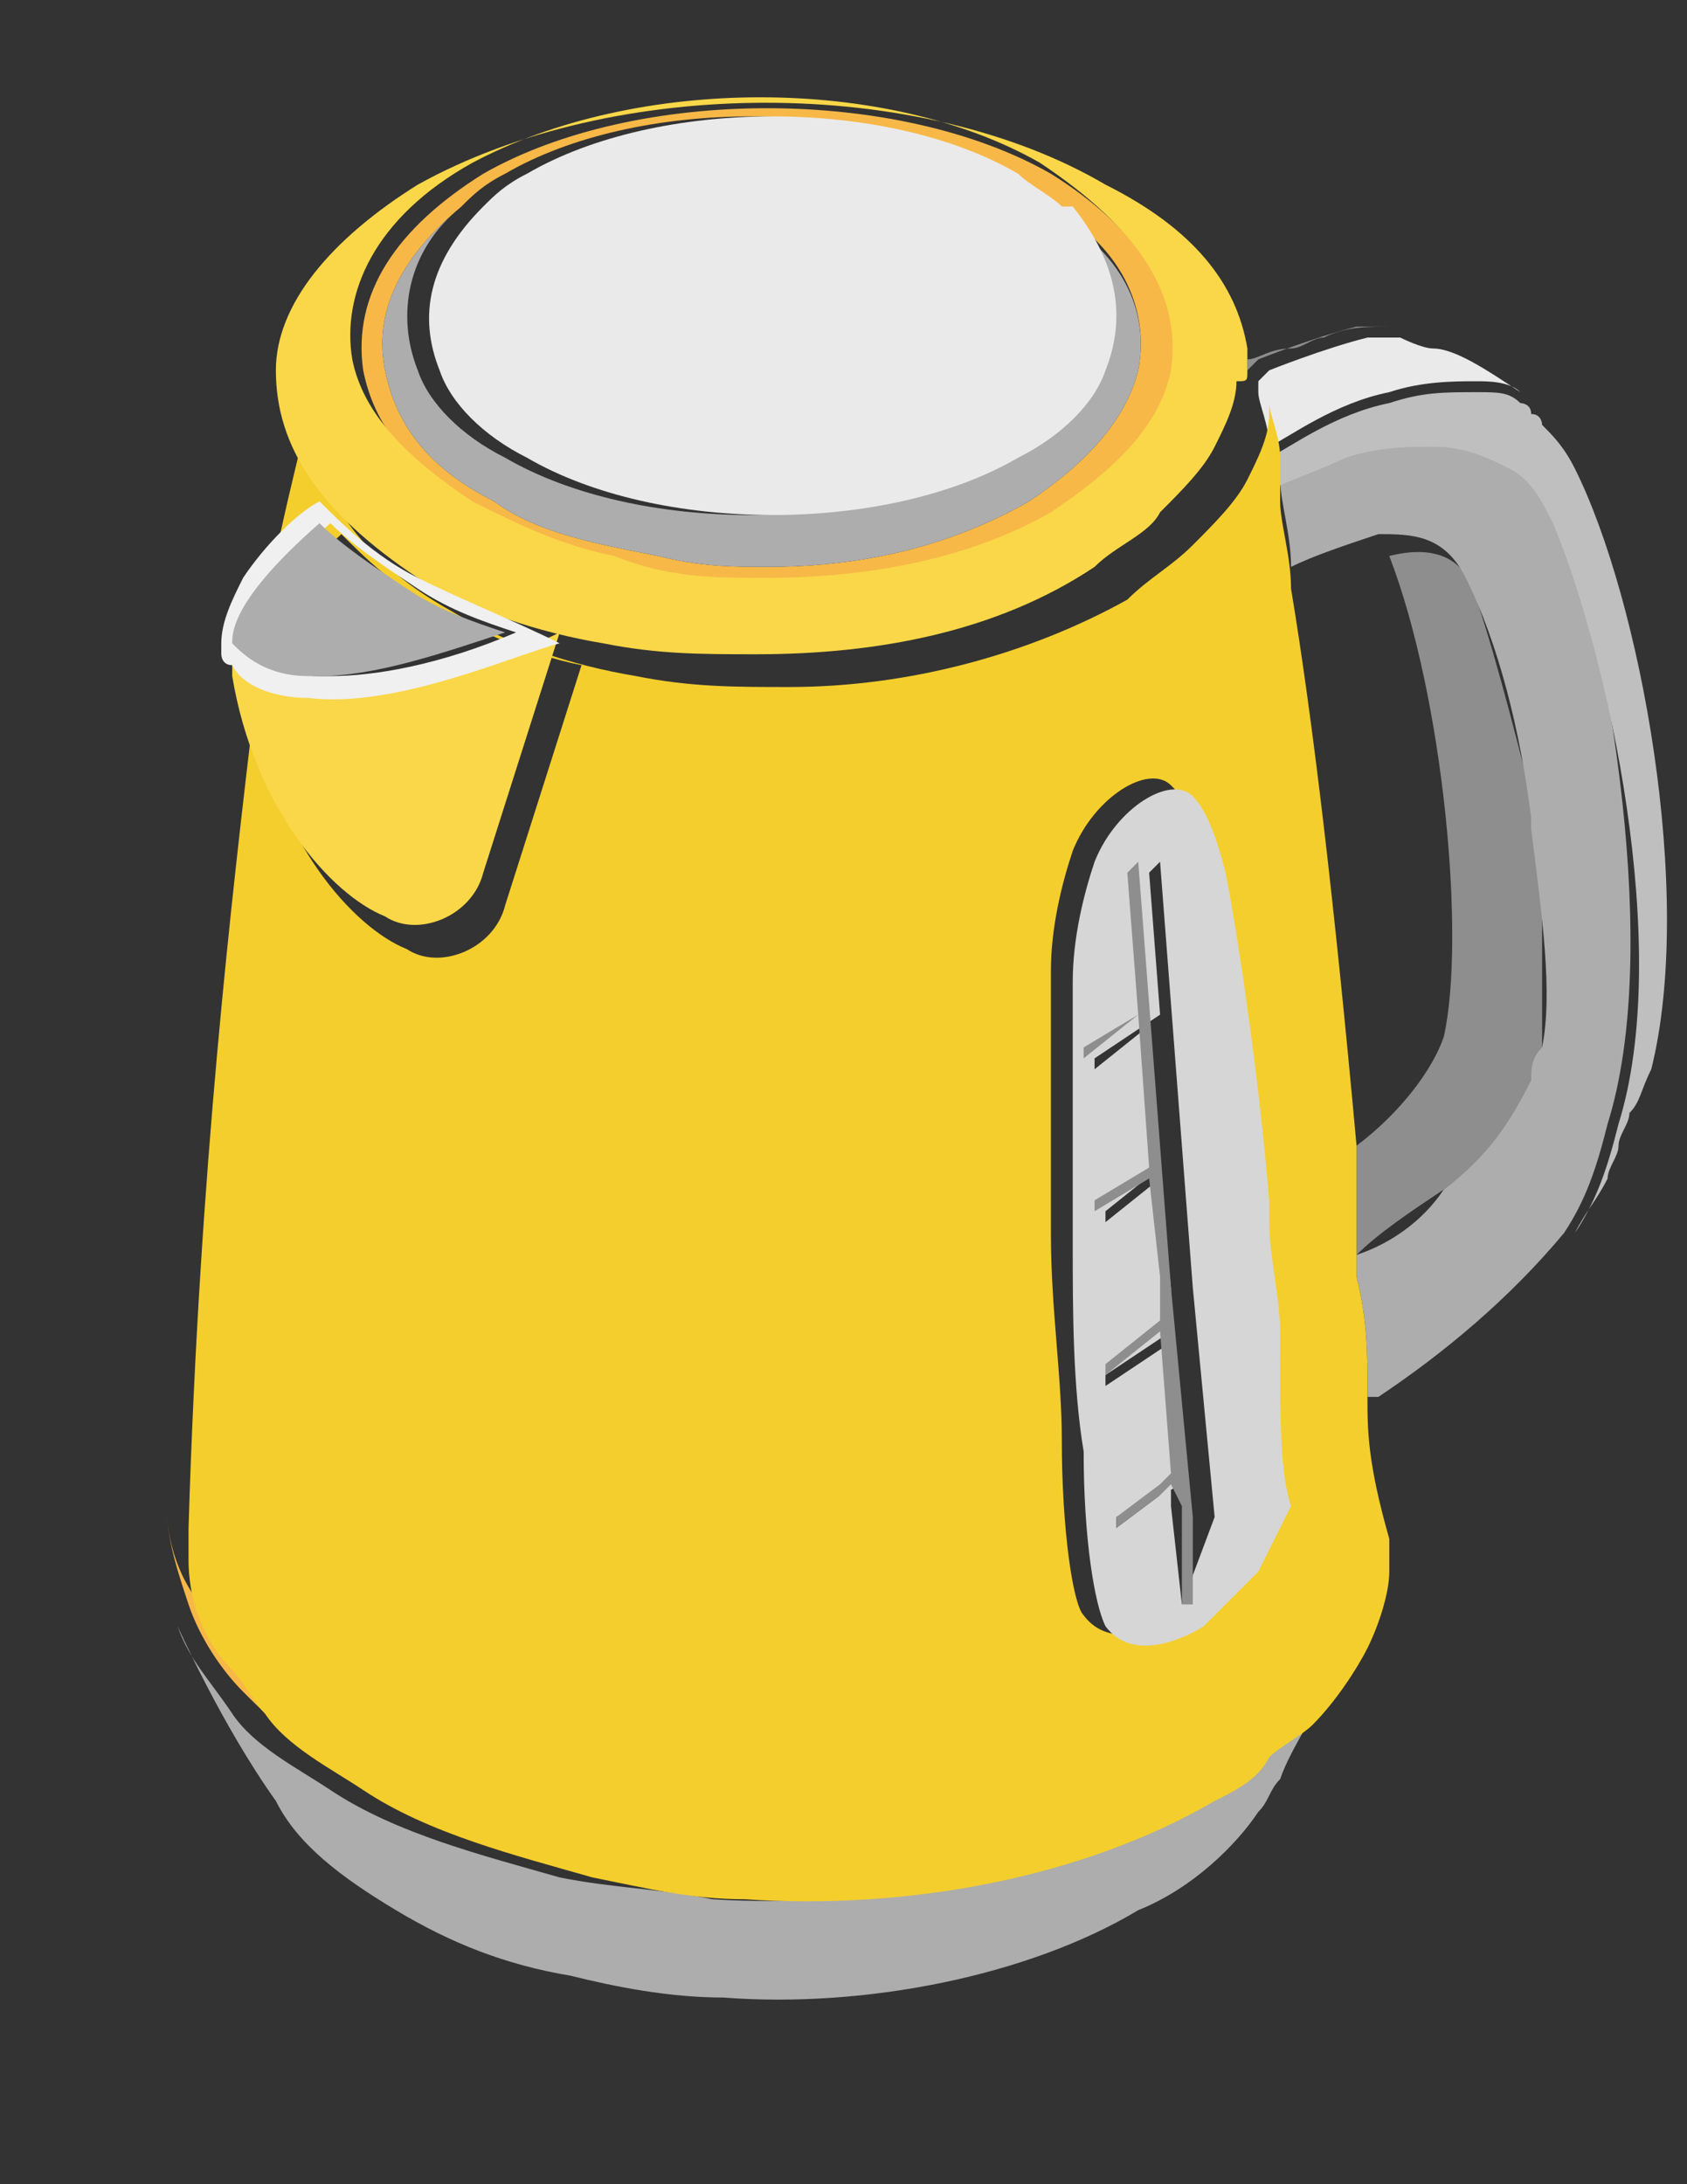
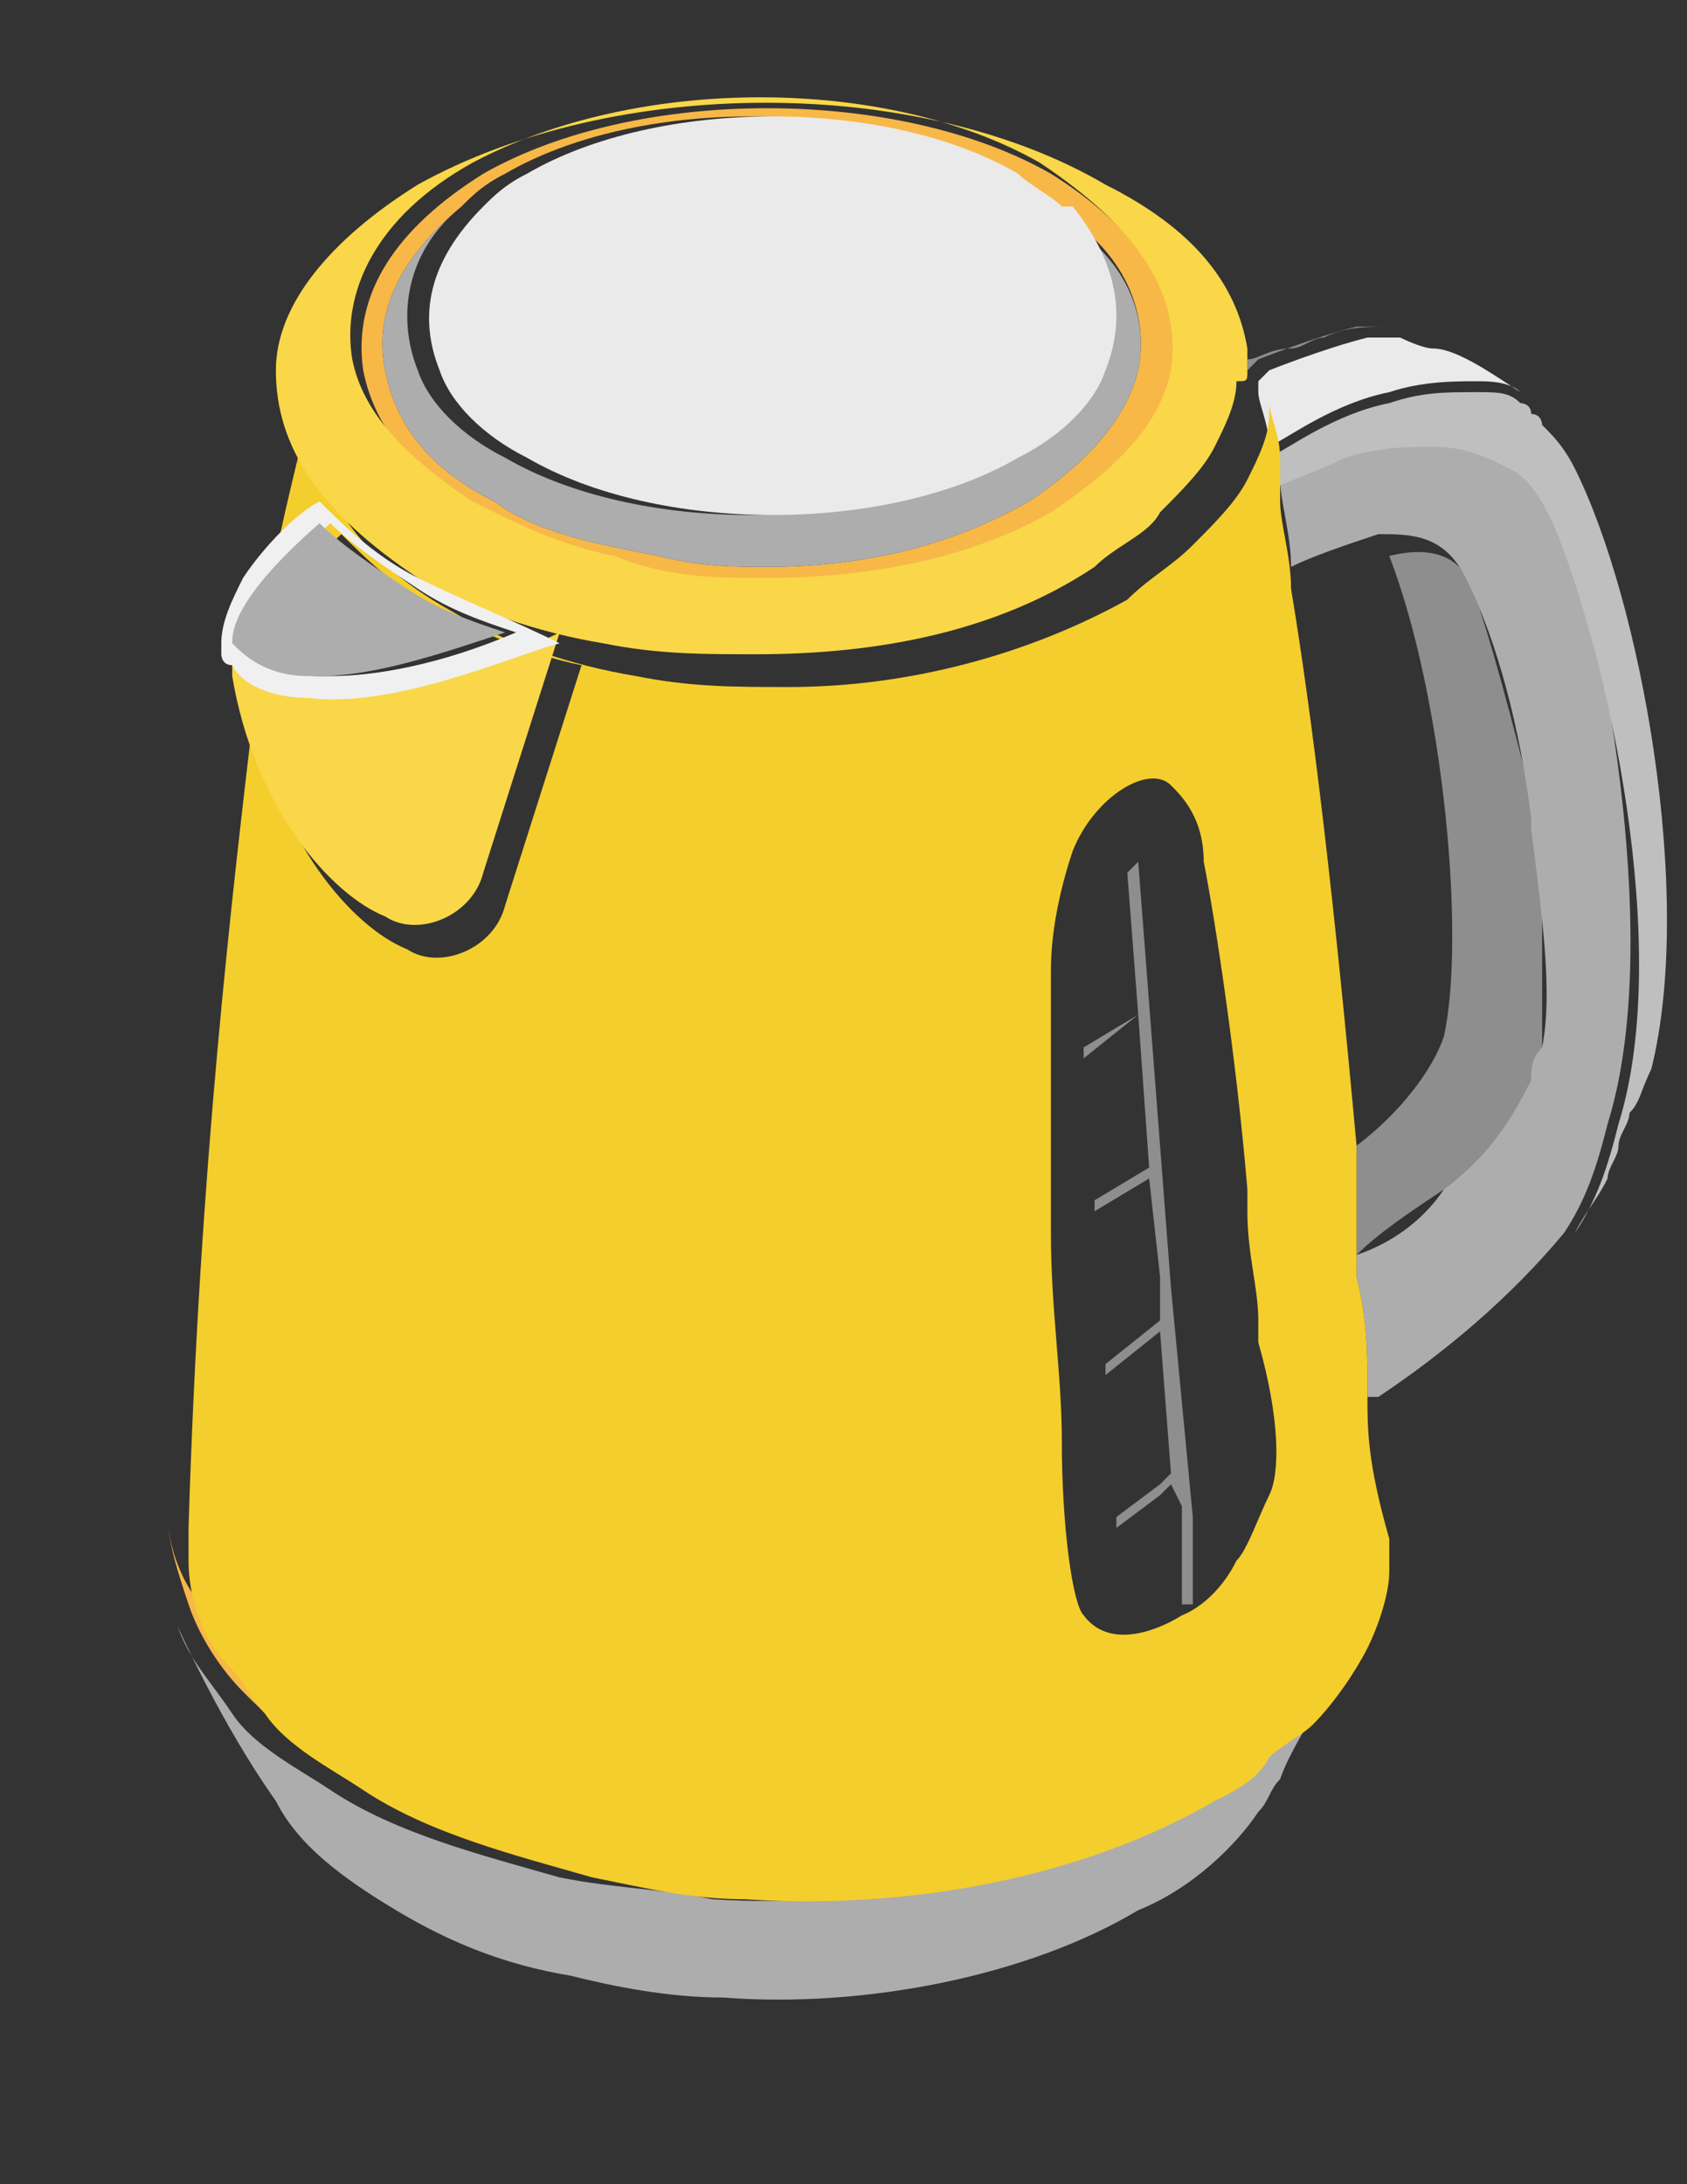
<svg xmlns="http://www.w3.org/2000/svg" width="17" height="22" viewBox="0 0 17 22">
  <rect x="0" y="0" width="17" height="22" fill="#333333" stroke="none" />
  <g fill="none" transform="translate(.8 .1)">
    <path fill="#8E8E8E" d="M13.2,3.19 L12.87,3.19 C12.43,3.3 11.88,3.52 11.88,3.52 L11.77,3.63 L11.77,3.52 C11.88,3.52 11.99,3.41 12.21,3.41 C12.32,3.41 12.43,3.3 12.54,3.3 C12.76,3.19 12.98,3.19 13.2,3.19 L13.2,3.19 Z M14.74,10.45 C14.74,10.67 14.74,10.78 14.63,10.78 C14.52,11.22 14.19,11.55 13.75,11.88 C13.42,12.1 13.09,12.32 12.87,12.54 L12.87,11.66 L12.87,11.44 C13.31,11.11 13.64,10.67 13.75,10.34 C13.97,9.35 13.75,6.93 13.2,5.5 C13.64,5.39 13.97,5.5 14.08,5.94 C14.3,6.6 14.52,7.48 14.74,8.36 L14.74,10.45 Z" />
    <path fill="#EAEAEA" d="M14.52,3.85 C14.41,3.74 14.19,3.74 14.08,3.74 C13.86,3.74 13.53,3.74 13.2,3.85 C12.65,3.96 12.21,4.29 11.99,4.4 C11.99,4.18 11.88,3.96 11.88,3.85 L11.88,3.74 L11.99,3.63 C11.99,3.63 12.54,3.41 12.98,3.3 L13.31,3.3 C13.31,3.3 13.53,3.41 13.64,3.41 C13.86,3.41 14.19,3.63 14.52,3.85 L14.52,3.85 Z" />
    <path fill="#ADADAD" d="M15.4,11.22 C15.29,11.66 15.18,11.99 14.96,12.32 C14.41,12.98 13.75,13.53 13.09,13.97 L12.98,13.97 C12.98,13.53 12.98,13.2 12.87,12.76 L12.87,12.54 C13.2,12.43 13.53,12.21 13.75,11.88 C14.19,11.55 14.41,11.22 14.63,10.78 C14.63,10.67 14.63,10.56 14.74,10.45 C14.85,9.9 14.74,9.13 14.63,8.25 L14.63,8.14 C14.52,7.26 14.3,6.38 13.97,5.72 C13.75,5.28 13.42,5.28 13.09,5.28 C12.76,5.39 12.43,5.5 12.21,5.61 C12.21,5.28 12.1,4.95 12.1,4.73 L12.1,4.62 C12.32,4.51 12.54,4.4 12.87,4.29 C13.2,4.18 13.53,4.18 13.75,4.18 C14.08,4.18 14.3,4.29 14.52,4.4 C14.74,4.51 14.85,4.73 14.96,4.95 C15.4,6.49 15.95,9.46 15.4,11.22 L15.4,11.22 Z" />
    <path fill="#BFBFBF" d="M15.84,10.67 C15.73,10.89 15.73,11 15.62,11.11 C15.62,11.22 15.51,11.33 15.51,11.44 C15.51,11.55 15.4,11.66 15.4,11.77 C15.29,11.99 15.18,12.1 15.07,12.32 C15.29,11.99 15.4,11.66 15.51,11.22 C16.06,9.46 15.4,6.49 14.85,5.17 C14.74,4.95 14.63,4.73 14.41,4.62 C14.19,4.51 13.97,4.4 13.64,4.4 C13.42,4.4 13.09,4.4 12.76,4.51 C12.54,4.62 12.21,4.73 11.99,4.84 L11.99,4.62 L11.99,4.51 C12.21,4.4 12.65,4.07 13.2,3.96 C13.53,3.85 13.75,3.85 14.08,3.85 C14.3,3.85 14.41,3.85 14.52,3.96 C14.52,3.96 14.63,3.96 14.63,4.07 C14.74,4.07 14.74,4.18 14.74,4.18 C14.85,4.29 14.96,4.4 15.07,4.62 C15.73,5.94 16.28,8.91 15.84,10.67 L15.84,10.67 Z" />
    <path fill="#ADADAD" d="M12.76,16.5 C12.54,17.05 12.21,17.49 12.1,17.82 C11.99,17.93 11.99,18.04 11.88,18.15 C11.66,18.48 11.22,18.92 10.67,19.14 C9.57,19.8 7.92,20.13 6.49,20.02 C5.94,20.02 5.39,19.91 4.95,19.8 C4.29,19.69 3.74,19.47 3.19,19.14 C2.64,18.81 2.2,18.48 1.98,18.04 C1.43,17.27 0.99,16.28 0.99,16.28 C1.1,16.61 1.32,16.83 1.54,17.16 C1.76,17.49 2.2,17.71 2.53,17.93 C3.19,18.37 4.07,18.59 4.84,18.81 C5.39,18.92 5.83,18.92 6.38,19.03 C8.03,19.14 9.79,18.7 11.11,18.04 C11.33,17.93 11.55,17.82 11.66,17.6 C11.77,17.49 11.99,17.38 12.1,17.27 C12.43,16.94 12.65,16.72 12.76,16.5 L12.76,16.5 Z" />
    <path fill="#F7B848" d="M12.98,15.29 C12.98,15.73 12.87,16.06 12.76,16.39 C12.65,16.61 12.43,16.83 12.21,17.05 C12.1,17.16 11.99,17.27 11.77,17.38 C11.55,17.49 11.44,17.71 11.22,17.82 C9.9,18.59 8.14,18.92 6.49,18.81 C5.94,18.81 5.39,18.7 4.95,18.59 C4.07,18.37 3.3,18.15 2.64,17.71 C2.2,17.49 1.87,17.16 1.65,16.94 C1.43,16.72 1.21,16.39 1.1,16.06 C0.99,15.73 0.88,15.4 0.88,15.07 C0.88,15.4 0.99,15.84 1.32,16.17 C1.43,16.28 1.54,16.5 1.65,16.61 C1.87,16.94 2.31,17.16 2.64,17.38 C3.3,17.82 4.18,18.04 4.95,18.26 C5.5,18.37 5.94,18.48 6.49,18.48 C8.14,18.59 9.9,18.26 11.22,17.49 C11.44,17.38 11.66,17.27 11.77,17.05 C11.88,16.94 12.1,16.83 12.21,16.72 C12.43,16.5 12.65,16.17 12.76,15.95 C12.98,15.84 12.98,15.62 12.98,15.29 L12.98,15.29 Z" />
    <path fill="#F4CE2C" d="M12.98,13.97 C12.98,13.53 12.98,13.2 12.87,12.76 L12.87,12.54 L12.87,11.66 L12.87,11.44 C12.65,9.02 12.43,7.15 12.21,5.83 C12.21,5.5 12.1,5.17 12.1,4.95 L12.1,4.84 L12.1,4.62 L12.1,4.51 C12.1,4.29 11.99,4.07 11.99,3.96 L11.99,3.85 L11.99,4.07 C11.99,4.29 11.88,4.51 11.77,4.73 C11.66,4.95 11.44,5.17 11.22,5.39 C11,5.61 10.78,5.72 10.56,5.94 C9.57,6.49 8.36,6.82 7.15,6.82 C6.6,6.82 6.16,6.82 5.61,6.71 C4.95,6.6 4.29,6.38 3.74,6.05 C2.75,5.5 2.31,4.73 2.31,3.96 C2.31,4.18 2.09,4.84 1.87,6.05 C2.09,5.72 2.53,5.39 2.64,5.28 C2.86,5.5 3.19,5.83 3.63,6.05 C4.07,6.27 4.51,6.49 5.06,6.6 L4.29,9.02 C4.18,9.46 3.63,9.68 3.3,9.46 C2.75,9.24 1.98,8.36 1.76,7.04 C1.54,8.91 1.21,11.66 1.1,15.29 L1.1,15.62 C1.1,15.95 1.21,16.39 1.54,16.72 C1.65,16.83 1.76,17.05 1.87,17.16 C2.09,17.49 2.53,17.71 2.86,17.93 C3.52,18.37 4.4,18.59 5.17,18.81 C5.72,18.92 6.16,19.03 6.71,19.03 C8.36,19.14 10.12,18.81 11.44,18.04 C11.66,17.93 11.88,17.82 11.99,17.6 C12.1,17.49 12.32,17.38 12.43,17.27 C12.65,17.05 12.87,16.72 12.98,16.5 C13.09,16.28 13.2,15.95 13.2,15.73 L13.2,15.4 C12.98,14.63 12.98,14.3 12.98,13.97 L12.98,13.97 Z M11.99,14.96 C11.88,15.18 11.77,15.51 11.66,15.62 C11.44,16.06 11.11,16.17 11.11,16.17 C11.11,16.17 10.45,16.61 10.12,16.17 C10.01,16.06 9.9,15.29 9.9,14.41 C9.9,13.75 9.79,13.09 9.79,12.32 L9.79,9.68 C9.79,9.24 9.9,8.8 10.01,8.47 C10.23,7.92 10.78,7.59 11,7.81 C11.11,7.92 11.33,8.14 11.33,8.58 C11.44,9.13 11.66,10.56 11.77,11.88 L11.77,12.1 C11.77,12.54 11.88,12.87 11.88,13.2 L11.88,13.42 C12.1,14.19 12.1,14.74 11.99,14.96 L11.99,14.96 Z" />
    <path fill="#F7B848" d="M9.79,1.65 C8.25,0.77 5.61,0.77 4.07,1.65 C3.19,2.2 2.75,2.86 2.86,3.63 C2.97,4.18 3.3,4.62 4.07,5.06 C4.51,5.28 4.95,5.5 5.5,5.61 C6.05,5.72 6.49,5.83 7.04,5.83 C8.03,5.83 9.13,5.61 9.9,5.17 C10.56,4.73 11,4.29 11.11,3.74 C11.11,2.86 10.67,2.2 9.79,1.65 L9.79,1.65 Z M10.67,3.63 C10.56,4.07 10.23,4.51 9.57,4.95 C8.8,5.39 7.92,5.61 6.93,5.61 C6.6,5.61 6.27,5.61 5.83,5.5 C5.28,5.39 4.62,5.28 4.18,4.95 C3.52,4.62 3.19,4.18 3.08,3.63 C2.97,3.08 3.19,2.53 3.85,1.98 C3.96,1.87 4.07,1.76 4.29,1.65 C5.61,0.88 7.92,0.88 9.24,1.65 C9.35,1.76 9.57,1.87 9.68,1.98 L9.79,1.98 C10.56,2.42 10.78,3.08 10.67,3.63 Z" />
    <path fill="#F9D748" d="M11.77,3.63 C11.77,3.63 11.77,3.52 11.77,3.63 L11.77,3.41 C11.66,2.75 11.22,2.2 10.34,1.76 C8.47,0.66 5.39,0.66 3.41,1.76 C2.53,2.31 1.98,2.97 1.98,3.63 C1.98,4.4 2.42,5.06 3.41,5.72 C3.96,6.05 4.62,6.27 5.28,6.38 C5.83,6.49 6.27,6.49 6.82,6.49 C8.03,6.49 9.24,6.27 10.23,5.61 C10.45,5.39 10.78,5.28 10.89,5.06 C11.11,4.84 11.33,4.62 11.44,4.4 C11.55,4.18 11.66,3.96 11.66,3.74 C11.77,3.74 11.77,3.74 11.77,3.63 L11.77,3.63 Z M11,3.63 C10.89,4.18 10.45,4.62 9.79,5.06 C9.02,5.5 8.03,5.72 6.93,5.72 C6.38,5.72 5.94,5.72 5.39,5.5 C4.84,5.39 4.4,5.17 3.96,4.95 C3.3,4.51 2.86,4.07 2.75,3.52 C2.64,2.86 2.97,2.09 3.96,1.54 C5.61,0.66 8.14,0.66 9.68,1.54 C10.67,2.2 11.11,2.86 11,3.63 L11,3.63 Z" />
-     <path fill="#D6D6D6" d="M12.1,13.53 L12.1,13.31 C12.1,12.98 11.99,12.54 11.99,12.21 L11.99,11.99 C11.88,10.67 11.66,9.24 11.55,8.69 C11.44,8.25 11.33,8.03 11.22,7.92 C11,7.7 10.45,8.03 10.23,8.58 C10.12,8.91 10.01,9.35 10.01,9.79 L10.01,12.43 C10.01,13.09 10.01,13.86 10.12,14.52 C10.12,15.4 10.23,16.06 10.34,16.28 C10.67,16.72 11.33,16.28 11.33,16.28 L11.88,15.73 L12.21,15.07 C12.1,14.74 12.1,14.19 12.1,13.53 L12.1,13.53 Z M11.11,16.06 L11,15.07 L11,14.85 L10.89,14.96 L10.45,15.29 L10.45,15.18 L10.89,14.96 L11.11,14.85 L11,13.42 L10.34,13.86 L10.34,13.75 L11,13.31 L11,12.87 L10.89,11.77 L10.34,12.21 L10.34,12.1 L10.89,11.66 L10.78,10.23 L10.23,10.67 L10.23,10.56 L10.89,10.12 L10.78,8.69 L10.89,8.58 L11.22,12.87 L11.44,15.18 L11.11,16.06 L11.11,16.06 Z" />
    <polygon fill="#8E8E8E" points="11.22 16.06 11.11 16.06 11.11 15.07 11 14.85 10.89 14.96 10.45 15.29 10.45 15.18 10.89 14.85 11 14.74 10.89 13.31 10.34 13.75 10.34 13.64 10.89 13.2 10.89 12.76 10.78 11.77 10.23 12.1 10.23 11.99 10.78 11.66 10.67 10.12 10.12 10.56 10.12 10.45 10.67 10.12 10.56 8.69 10.67 8.58 11 12.87 11.22 15.18" />
    <path fill="#F9D748" d="M4.84,6.27 L4.07,8.69 C3.96,9.13 3.41,9.35 3.08,9.13 C2.53,8.91 1.76,8.03 1.54,6.71 L1.54,6.49 C1.54,6.49 1.54,6.6 1.65,6.6 C1.76,6.82 2.09,6.93 2.42,6.93 C3.3,6.93 4.4,6.49 4.84,6.27 L4.84,6.27 Z" />
    <path fill="#F0F0F0" d="M3.41,5.72 C2.97,5.5 2.64,5.17 2.42,4.95 C2.2,5.06 1.87,5.39 1.65,5.72 C1.54,5.94 1.43,6.16 1.43,6.38 L1.43,6.49 C1.43,6.49 1.43,6.6 1.54,6.6 C1.65,6.82 1.98,6.93 2.31,6.93 C3.19,7.04 4.4,6.49 4.84,6.38 C4.4,6.16 3.85,5.94 3.41,5.72 L3.41,5.72 Z M2.53,6.71 L2.42,6.71 C1.98,6.71 1.76,6.49 1.65,6.38 C1.65,6.27 1.65,5.94 2.53,5.17 C2.75,5.39 3.08,5.61 3.41,5.83 C3.74,6.05 4.07,6.16 4.4,6.27 C3.63,6.6 2.97,6.71 2.53,6.71 L2.53,6.71 Z" />
    <path fill="#ADADAD" d="M4.29,6.27 C3.63,6.49 2.97,6.71 2.42,6.71 L2.31,6.71 C1.87,6.71 1.65,6.49 1.54,6.38 C1.54,6.27 1.54,5.94 2.42,5.17 C2.64,5.39 2.97,5.61 3.3,5.83 C3.63,6.05 3.96,6.16 4.29,6.27 L4.29,6.27 Z M10.67,3.63 C10.56,4.07 10.23,4.51 9.57,4.95 C8.8,5.39 7.92,5.61 6.93,5.61 C6.6,5.61 6.27,5.61 5.83,5.5 C5.28,5.39 4.62,5.28 4.18,4.95 C3.52,4.62 3.19,4.18 3.08,3.63 C2.97,3.08 3.19,2.53 3.85,1.98 C3.3,2.42 3.19,3.08 3.41,3.63 C3.52,3.96 3.85,4.29 4.29,4.51 C5.61,5.28 7.92,5.28 9.24,4.51 C9.68,4.29 10.01,3.96 10.12,3.63 C10.34,3.08 10.23,2.53 9.68,1.98 C10.56,2.42 10.78,3.08 10.67,3.63 Z" />
    <path fill="#EAEAEA" d="M10.34,3.63 C10.23,3.96 9.9,4.29 9.46,4.51 C8.14,5.28 5.83,5.28 4.51,4.51 C4.07,4.29 3.74,3.96 3.63,3.63 C3.41,3.08 3.52,2.53 4.07,1.98 C4.18,1.87 4.29,1.76 4.51,1.65 C5.83,0.88 8.14,0.88 9.46,1.65 C9.57,1.76 9.79,1.87 9.9,1.98 L10.01,1.98 C10.45,2.53 10.56,3.08 10.34,3.63 Z" />
  </g>
</svg>